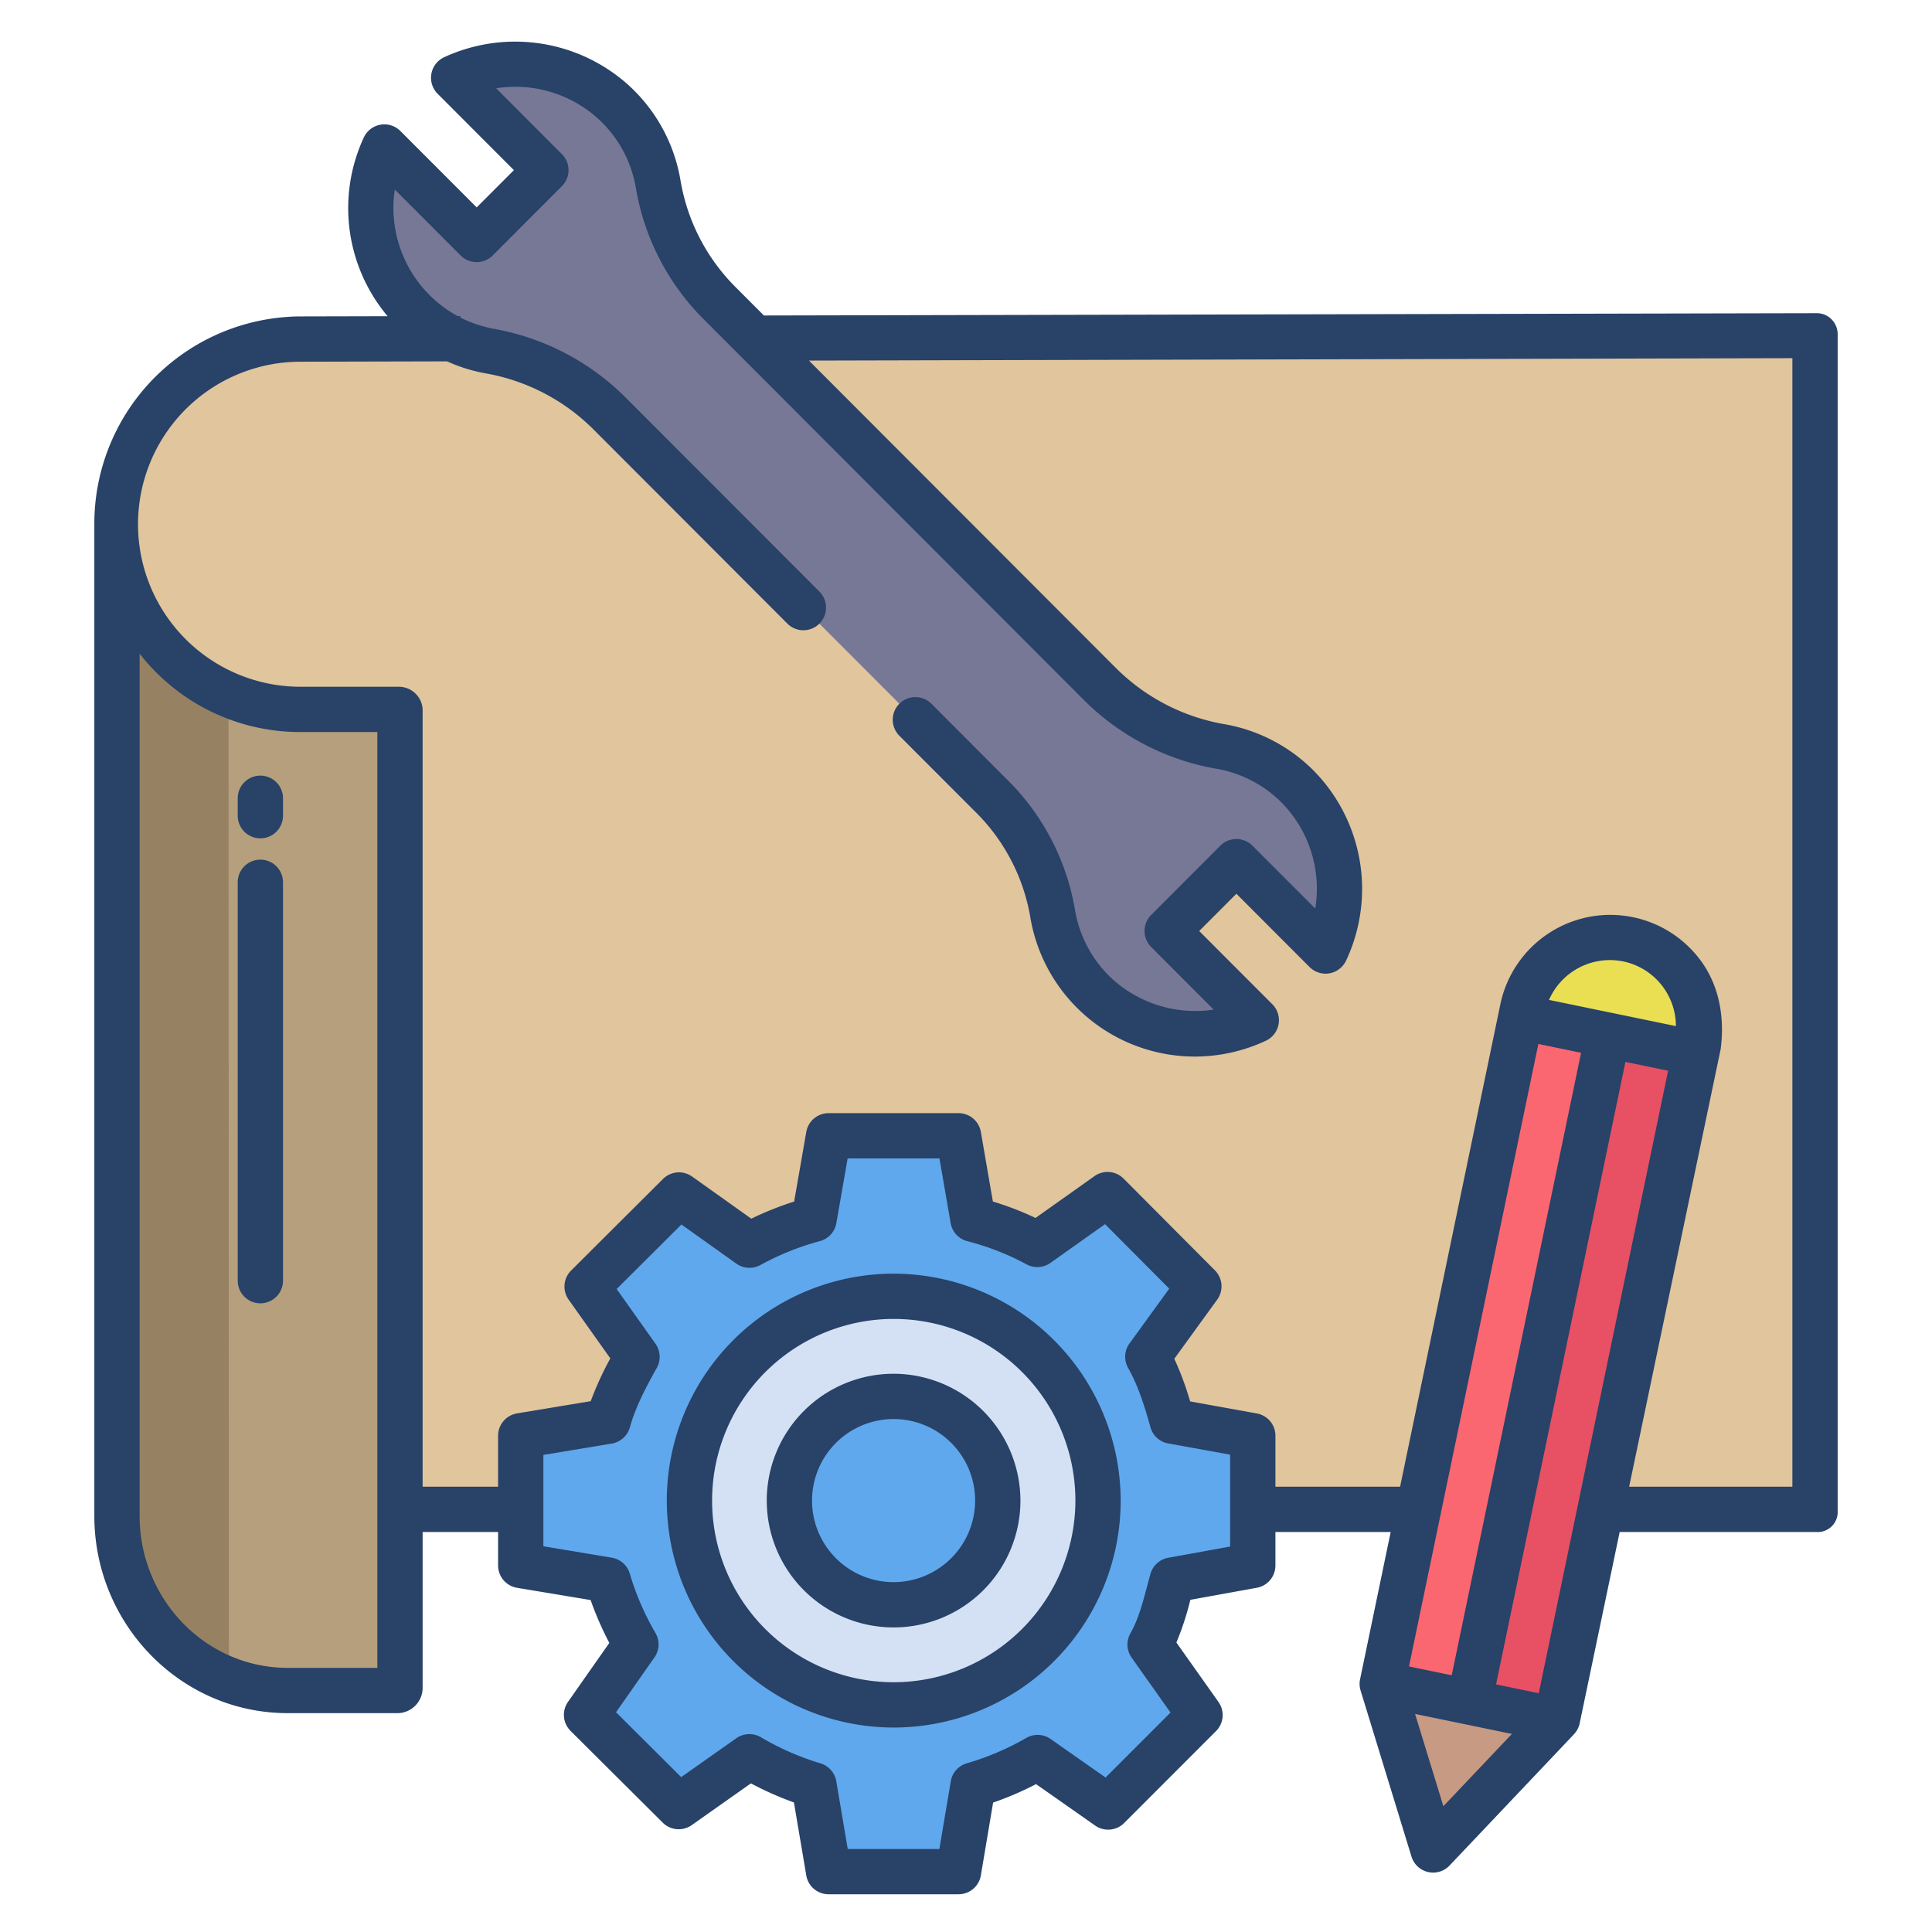
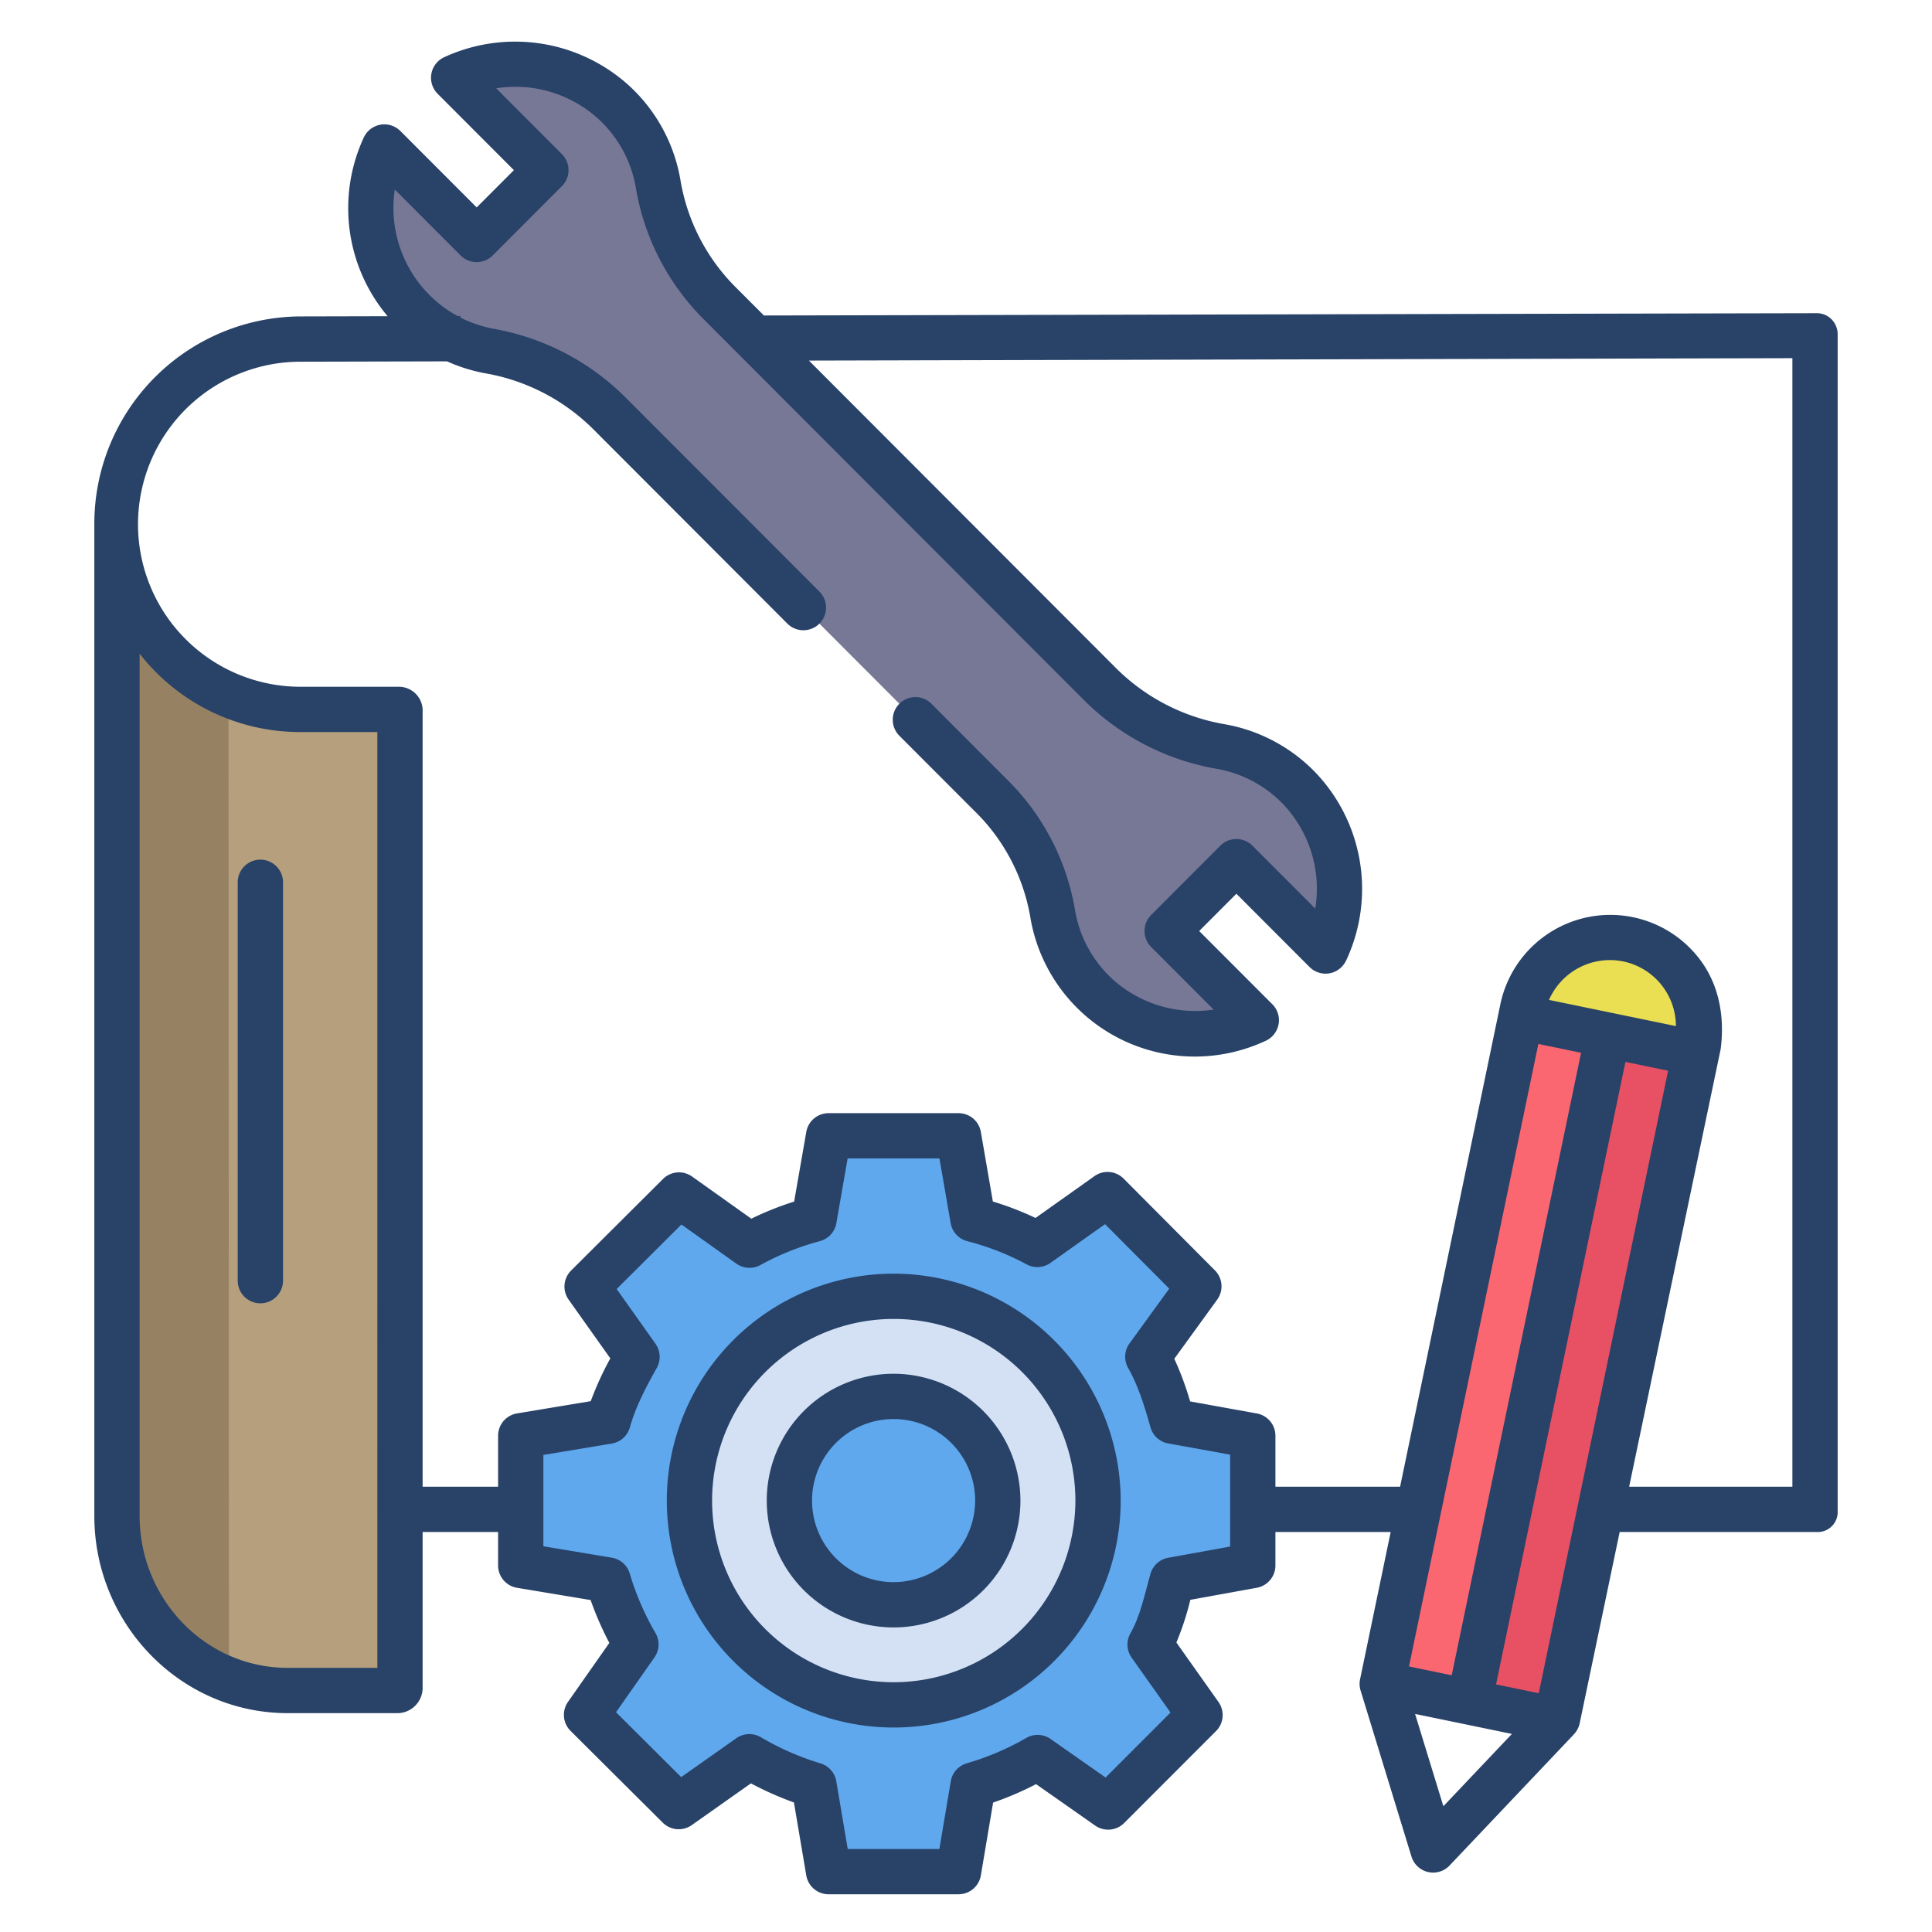
<svg xmlns="http://www.w3.org/2000/svg" id="Layer_1" height="512" viewBox="0 0 512 512" width="512" data-name="Layer 1">
-   <path d="m79.37 89.9a49.053 49.053 0 0 0 .16 98.1l.47 212h401v-311z" fill="#e0c59d" />
  <path d="m351.29 252.02a38.667 38.667 0 0 0 -7.49-43.65 38.069 38.069 0 0 0 -20.27-10.53 59.838 59.838 0 0 1 -31.81-16.34l-101.05-101.19a57.853 57.853 0 0 1 -16.22-31.37 38.178 38.178 0 0 0 -12-22.01 38.657 38.657 0 0 0 -42.23-6.32l24.45 24.48-18.35 18.37-24.46-24.5a38.61 38.61 0 0 0 17.94 50.8 37.754 37.754 0 0 0 9.92 3.27 59.66 59.66 0 0 1 31.71 16.44l101.05 101.2a57.6 57.6 0 0 1 16.43 31.16 38.225 38.225 0 0 0 54.02 28.53l-23.61-23.64 18.34-18.37z" fill="#777796" />
  <path d="m431.37 248.91a23.609 23.609 0 0 0 -27.86 18.35l-.48 2.31 46.13 9.52.48-2.31a23.532 23.532 0 0 0 -18.27-27.87z" fill="#eadf53" />
  <path d="m426.1 274.33-36.73 176.72 23.07 4.76 36.72-176.72z" fill="#e75163" />
  <path d="m403.03 269.57-36.72 176.72 23.06 4.76 36.73-176.72z" fill="#fb6771" />
-   <path d="m366.31 446.29 13.48 43.98 32.65-34.46z" fill="#c79a83" />
  <path d="m138 400.42v-19.94l23.14-3.84c1.69-6.02 4.67-11.73 7.68-17.06l-13.23-18.64 24.35-24.26 18.69 13.31a76.656 76.656 0 0 1 17.1-6.87l3.86-22.12h34.43l3.82 22.12a75.813 75.813 0 0 1 17.06 6.67l18.62-13.21 24.19 24.31-13.53 18.66c3.01 5.34 4.79 11.06 6.48 17.08l21.34 3.85v34.38l-21.34 3.87c-1.69 6.02-2.86 11.75-5.87 17.09l13.23 18.68-24.35 24.37-18.69-13.1a78.331 78.331 0 0 1 -17.1 7.29l-3.86 22.94h-34.43l-3.88-22.94a79.128 79.128 0 0 1 -17.12-7.5l-18.72 13.2-24.43-24.31 13.09-18.66a77.917 77.917 0 0 1 -7.39-17.07l-23.14-3.86z" fill="#5fa8ed" />
  <path d="m236.77 343.53a54.14 54.14 0 1 1 -54.22 54.14 54.177 54.177 0 0 1 54.22-54.14zm27.65 54.14a27.65 27.65 0 1 0 -27.65 27.61 27.63 27.63 0 0 0 27.65-27.61z" fill="#d4e1f4" />
  <path d="m105.63 400.42v47.13h-29.37a45.753 45.753 0 0 1 -45.7-45.8v-262.84a49.018 49.018 0 0 0 48.97 49.07h26.1z" fill="#b59f7c" />
  <path d="m60.56 184.161a49.081 49.081 0 0 1 -30-45.251v262.84a45.813 45.813 0 0 0 30.113 43.063z" fill="#968163" />
  <g fill="#284268">
    <path d="m481.442 83h-.013l-278.985.609-7.531-7.542a52.2 52.2 0 0 1 -14.548-28.107 43.91 43.91 0 0 0 -13.865-25.454 44.892 44.892 0 0 0 -48.811-7.332 6 6 0 0 0 -1.709 9.678l20.21 20.239-9.862 9.876-20.228-20.251a6 6 0 0 0 -9.672 1.684 44.492 44.492 0 0 0 6.294 47.4l-23.156.054a54.927 54.927 0 0 0 -54.566 55.06v262.838c0 28.559 22.753 52.248 51.264 52.248h29.362a6.733 6.733 0 0 0 6.374-6.455v-41.545h20v8.864a6 6 0 0 0 5.015 5.919l19.507 3.248a84.081 84.081 0 0 0 4.96 11.356l-10.952 15.621a6 6 0 0 0 .68 7.7l24.422 24.313a6 6 0 0 0 7.691.65l15.677-11.06a85.791 85.791 0 0 0 11.4 5.058l3.27 19.331a6 6 0 0 0 5.916 5h34.435a6 6 0 0 0 5.917-5l3.247-19.3a83.163 83.163 0 0 0 11.381-4.888l15.659 10.979a6 6 0 0 0 7.688-.672l24.349-24.364a6 6 0 0 0 .653-7.708l-11.158-15.762a76.369 76.369 0 0 0 3.7-11.317l17.61-3.191a6 6 0 0 0 4.931-5.9v-8.877h30.546l-8.114 39.044a5.928 5.928 0 0 0 .141 2.956l13.481 44a6 6 0 0 0 10.092 2.389l32.656-34.455-.01-.009a6.342 6.342 0 0 0 1.77-2.9l10.669-51.025h52.213a5.288 5.288 0 0 0 5.558-5.577v-311.518a5.694 5.694 0 0 0 -1.541-4.2 5.456 5.456 0 0 0 -4.017-1.705zm-381.442 359h-23.736c-21.894 0-39.264-18.306-39.264-40.248v-228.534a53.88 53.88 0 0 0 42.526 20.782h20.474zm226-32.146-16.409 2.973a6 6 0 0 0 -4.708 4.283c-.318 1.131-.617 2.252-.914 3.364-1.248 4.672-2.326 8.707-4.407 12.4a6 6 0 0 0 .33 6.413l10.308 14.555-17.21 17.221-14.563-10.21a5.991 5.991 0 0 0 -6.384-.318 71.461 71.461 0 0 1 -15.776 6.742 6 6 0 0 0 -4.3 4.784l-3.021 17.939h-24.289l-3.033-17.944a6 6 0 0 0 -4.3-4.779 72.274 72.274 0 0 1 -15.794-6.952 6 6 0 0 0 -6.4.328l-14.607 10.3-17.271-17.194 10.184-14.526a6 6 0 0 0 .314-6.391 71.8 71.8 0 0 1 -6.83-15.742 6 6 0 0 0 -4.792-4.3l-18.128-3.019v-24.214l18.125-3.007a6 6 0 0 0 4.795-4.3c1.518-5.413 4.321-10.762 7.125-15.736a6 6 0 0 0 -.335-6.419l-10.29-14.5 17.164-17.1 14.562 10.372a6 6 0 0 0 6.42.343 70.75 70.75 0 0 1 15.777-6.328 6 6 0 0 0 4.3-4.748l2.987-17.144h24.339l2.961 17.139a6 6 0 0 0 4.3 4.757 69.569 69.569 0 0 1 15.738 6.124 6 6 0 0 0 6.412-.337l14.471-10.27 17.01 17.092-10.536 14.526a6 6 0 0 0 -.369 6.469c2.779 4.931 4.454 10.484 5.931 15.749a6 6 0 0 0 4.711 4.283l16.402 2.968zm47.4 31.771 34.281-164.966 11.319 2.335-34.281 164.967zm37.1-176.638a17.621 17.621 0 0 1 19.66-10.2 17.531 17.531 0 0 1 13.975 17.142zm-27.99 213.685-7.5-24.462 25.661 5.3zm25.277-29.951-11.315-2.335 34.281-164.967 11.314 2.335zm67.213-54.721h-43.261l24.261-116c1-7.752-.138-15.661-4.479-22.27a29.759 29.759 0 0 0 -53.888 10.309l-26.593 127.961h-33.04v-13.519a6 6 0 0 0 -4.934-5.9l-17.673-3.192a80.137 80.137 0 0 0 -4.191-11.3l11.368-15.674a6 6 0 0 0 -.6-7.755l-24.2-24.313a6 6 0 0 0 -7.726-.66l-15.623 11.087a81.022 81.022 0 0 0 -11.3-4.358l-3.185-18.438a6 6 0 0 0 -5.915-4.978h-34.435a6 6 0 0 0 -5.911 4.969l-3.222 18.465a82.339 82.339 0 0 0 -11.35 4.532l-15.684-11.166a6 6 0 0 0 -7.716.637l-24.349 24.262a6 6 0 0 0 -.658 7.723l11.048 15.563a84.3 84.3 0 0 0 -5.192 11.34l-19.534 3.242a6 6 0 0 0 -5.018 5.914v13.519h-20v-206.023a6.312 6.312 0 0 0 -6.374-5.977h-26.1a43.072 43.072 0 0 1 -.147-86.143l39.094-.094a43.572 43.572 0 0 0 10.178 3.173 53.521 53.521 0 0 1 28.534 14.774l51.478 51.553a6 6 0 0 0 8.489 0 6 6 0 0 0 0-8.482l-51.478-51.553a65.569 65.569 0 0 0 -34.924-18.1 34.916 34.916 0 0 1 -8.75-2.956v-.42h-.757a32.671 32.671 0 0 1 -16.619-33.527l17.45 17.475a6.005 6.005 0 0 0 8.495 0l18.342-18.367a6 6 0 0 0 0-8.48l-17.424-17.453a32.638 32.638 0 0 1 26.913 7.959 32.019 32.019 0 0 1 10.129 18.554 64.29 64.29 0 0 0 17.9 34.633l101.05 101.2a65.557 65.557 0 0 0 34.991 18 32.066 32.066 0 0 1 17.088 8.867 32.533 32.533 0 0 1 9 28.172l-16.658-16.674a6 6 0 0 0 -8.492 0l-18.338 18.368a6 6 0 0 0 0 8.479l16.573 16.6a32.7 32.7 0 0 1 -26.788-8.044 32.084 32.084 0 0 1 -10.023-18.658 63.317 63.317 0 0 0 -18.105-34.424l-19.895-19.932a6 6 0 0 0 -8.489 0 6 6 0 0 0 0 8.482l19.9 19.924a51.4 51.4 0 0 1 14.757 27.9 44.21 44.21 0 0 0 43.63 37.194 44.531 44.531 0 0 0 18.753-4.157 5.994 5.994 0 0 0 1.79-9.715l-19.377-19.4 9.861-9.876 19.388 19.416a6 6 0 0 0 6.738 1.221 6.188 6.188 0 0 0 3.008-3.057 44.669 44.669 0 0 0 -8.749-50.294 44.007 44.007 0 0 0 -23.442-12.204 53.618 53.618 0 0 1 -28.637-14.67l-81.59-81.708 260.627-.637z" />
    <path d="m69 227.817a6 6 0 0 0 -6 6v105.572a6 6 0 0 0 12 0v-105.572a6 6 0 0 0 -6-6z" />
-     <path d="m69 205.553a6 6 0 0 0 -6 6v4.614a6 6 0 1 0 12 0v-4.614a6 6 0 0 0 -6-6z" />
-     <path d="m236.771 337.534a60.139 60.139 0 1 0 60.219 60.139 60.247 60.247 0 0 0 -60.219-60.139zm0 108.277a48.139 48.139 0 1 1 48.219-48.138 48.234 48.234 0 0 1 -48.219 48.138z" />
+     <path d="m236.771 337.534a60.139 60.139 0 1 0 60.219 60.139 60.247 60.247 0 0 0 -60.219-60.139zm0 108.277a48.139 48.139 0 1 1 48.219-48.138 48.234 48.234 0 0 1 -48.219 48.138" />
    <path d="m236.771 364.061a33.612 33.612 0 1 0 33.653 33.612 33.671 33.671 0 0 0 -33.653-33.612zm0 55.224a21.612 21.612 0 1 1 21.653-21.612 21.658 21.658 0 0 1 -21.653 21.612z" />
  </g>
</svg>